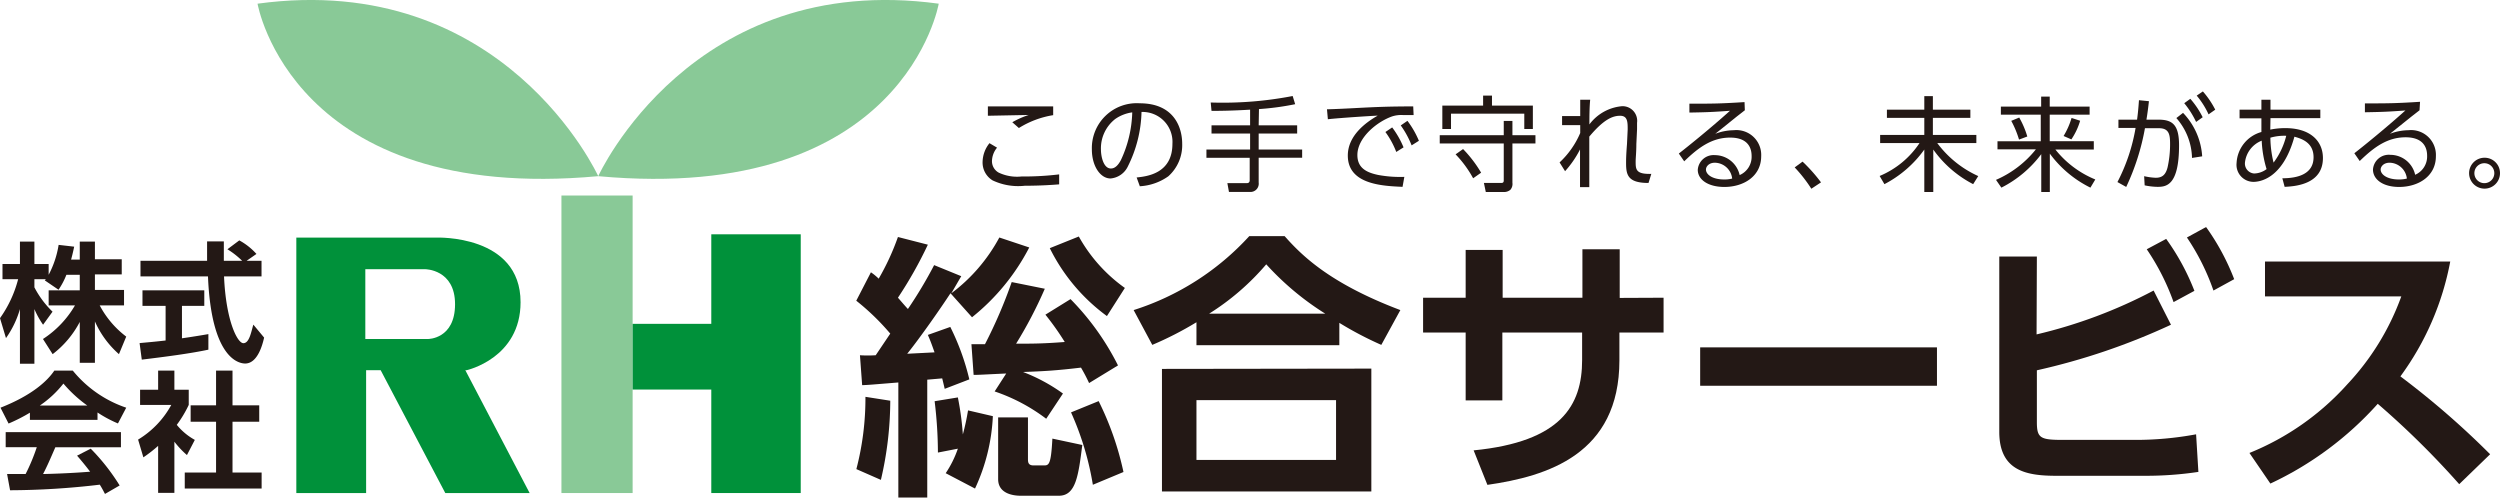
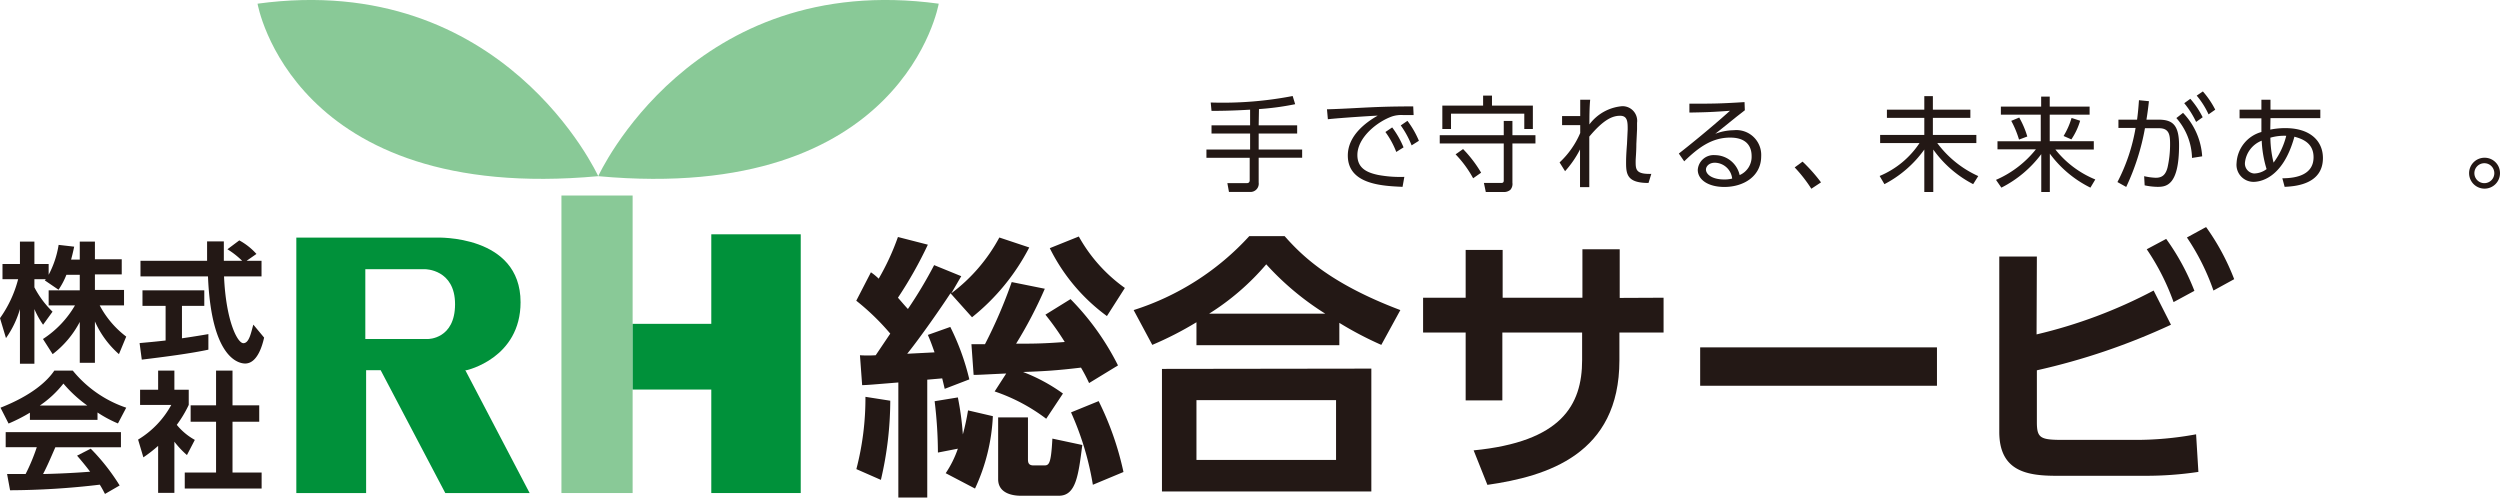
<svg xmlns="http://www.w3.org/2000/svg" viewBox="0 0 250.74 49.9">
  <defs>
    <style>.cls-1{fill:#231815;}.cls-2{fill:#00913a;}.cls-3{fill:#89c997;}</style>
  </defs>
  <title>アセット 1</title>
  <g id="レイヤー_2" data-name="レイヤー 2">
    <g id="レイヤー_1-2" data-name="レイヤー 1">
-       <path class="cls-1" d="M100,14.81a2.19,2.19,0,0,0-.51,1.34,1.31,1.31,0,0,0,.67,1.16,4.3,4.3,0,0,0,2.3.39,29.41,29.41,0,0,0,3.77-.21l0,1c-.63.05-1.85.14-3.45.14a6,6,0,0,1-3.23-.54,2.09,2.09,0,0,1-1-1.86,3.08,3.08,0,0,1,.69-1.87Zm5.63-3.26a9.23,9.23,0,0,0-3.44,1.29l-.66-.58a8.57,8.57,0,0,1,1.65-.73l-4.1.08v-.94h6.55Z" />
-       <path class="cls-1" d="M114,17.8c1.07-.11,3.59-.41,3.59-3.38a3,3,0,0,0-3.1-3.19,12.82,12.82,0,0,1-1.37,5.46,2.12,2.12,0,0,1-1.74,1.21c-1,0-1.87-1.21-1.87-2.92a4.5,4.5,0,0,1,4.8-4.62c3.36,0,4.26,2.32,4.26,4.07a4.19,4.19,0,0,1-1.39,3.25,5.45,5.45,0,0,1-2.86,1Zm-2.14-5.87A3.73,3.73,0,0,0,110.42,15c0,.71.26,1.9,1,1.9.44,0,.75-.38,1-.84a12,12,0,0,0,1.14-4.79A3.92,3.92,0,0,0,111.86,11.93Z" />
      <path class="cls-1" d="M126.24,12.57h3.86v.82h-3.86V15h4.36v.82h-4.36v2.49a.83.83,0,0,1-.9.94h-2.08l-.16-.88H125c.12,0,.34,0,.34-.3V15.83H121V15h4.38V13.39h-3.87v-.82h3.87V11c-1.87.11-3,.12-3.87.12l-.08-.84a36.93,36.93,0,0,0,8.22-.65l.25.82a27,27,0,0,1-3.63.49Z" />
      <path class="cls-1" d="M141.78,11.54c-.45,0-.77,0-1.06,0a3,3,0,0,0-1.05.12c-1.49.5-3.53,2.11-3.53,3.89,0,1.35,1,1.77,2.1,2a12.09,12.09,0,0,0,2.61.19l-.18,1c-2-.09-5.49-.23-5.49-3.14,0-2,1.81-3.33,3-4-.3,0-3.89.23-5,.36l-.09-1c.51,0,2.31-.09,2.84-.12,2.45-.13,3.43-.16,5.81-.17Zm-2.15,1.24a9.09,9.09,0,0,1,1.14,2l-.73.46a8.53,8.53,0,0,0-1.09-2Zm1.53-.66a9.11,9.11,0,0,1,1.15,2l-.73.46a9.25,9.25,0,0,0-1.09-2Z" />
      <path class="cls-1" d="M154,14.39h-2.31v3.94a.89.89,0,0,1-.21.71,1,1,0,0,1-.62.22h-1.84l-.19-.91h1.74c.18,0,.25-.07.25-.25V14.39h-6.42v-.83h6.42V12.13h.87v1.43H154Zm-5.25-3.8v-1h.89v1h4.1v2.35h-.86V11.4h-7.35v1.54h-.87V10.59Zm-1,7.29a11.05,11.05,0,0,0-1.76-2.4l.75-.53a12.42,12.42,0,0,1,1.81,2.37Z" />
      <path class="cls-1" d="M156.42,16.29a8.67,8.67,0,0,0,2.07-2.95c0-.17,0-.66,0-.79l-1.82,0v-.91h1.82c0-.6,0-.82,0-1.64h1c-.08.79-.08,1.85-.08,2.48a4.58,4.58,0,0,1,3.29-1.83,1.47,1.47,0,0,1,1.49,1.67c0,.2,0,.44,0,.64l-.07,1.48c0,.82-.07,1.41-.07,1.73,0,.82,0,1.31,1.57,1.27l-.28.91c-2.09,0-2.25-.82-2.25-2,0-.32,0-.74.09-1.89l.07-1.47c0-.74,0-1.38-.76-1.38s-1.65.37-3.09,2.09c0,2.59,0,4.47,0,5.07h-.93c0-.54,0-3.18,0-3.78a10.07,10.07,0,0,1-1.5,2.18Z" />
      <path class="cls-1" d="M175,11.06l-.81.63c-1.33,1.07-1.47,1.19-2.16,1.73a5.42,5.42,0,0,1,1.86-.36,2.49,2.49,0,0,1,2.75,2.61c0,2-1.75,3.08-3.69,3.08-1.65,0-2.67-.74-2.67-1.72A1.59,1.59,0,0,1,172,15.56a2.55,2.55,0,0,1,2.48,2,2,2,0,0,0,1.2-1.91c0-.55-.16-1.85-2.15-1.85-1.84,0-3.19,1-4.61,2.38l-.54-.78c.8-.62,3.18-2.53,5.13-4.29-1.77.13-2.38.15-4.07.18v-.89c2.2,0,3.05,0,5.53-.16Zm-3,5.26c-.63,0-.9.41-.9.68,0,.51.66,1,1.82,1a3.07,3.07,0,0,0,.81-.09A1.78,1.78,0,0,0,172,16.32Z" />
      <path class="cls-1" d="M181.67,18.93A14.41,14.41,0,0,0,180,16.79l.79-.58a16.2,16.2,0,0,1,1.85,2.08Z" />
      <path class="cls-1" d="M193,11V9.64h.86V11h3.76v.82h-3.76v1.71h4.36v.82H194.3a10.51,10.51,0,0,0,4.11,3.31l-.51.81a11.23,11.23,0,0,1-4-3.47v4.26H193V15a11.33,11.33,0,0,1-4,3.47l-.48-.82a8.92,8.92,0,0,0,4-3.3h-3.95v-.82H193V11.82h-3.75V11Z" />
      <path class="cls-1" d="M204.72,10.69v-1h.86v1h4v.81h-4v2.66H210V15h-3.85a9.9,9.9,0,0,0,4,3l-.49.82a11.23,11.23,0,0,1-4.07-3.41v3.85h-.86v-3.8a11.42,11.42,0,0,1-4,3.36l-.54-.78a10.43,10.43,0,0,0,4-3.06h-3.85v-.81h4.34V11.5h-4v-.81ZM202.5,14a9.81,9.81,0,0,0-.78-1.88l.8-.33a8.92,8.92,0,0,1,.81,1.9Zm4.47-.36a7.68,7.68,0,0,0,.8-1.81l.86.28a6.76,6.76,0,0,1-.88,1.87Z" />
      <path class="cls-1" d="M212.37,18.26a18.37,18.37,0,0,0,1.82-5.43h-1.72V12h1.87c.09-.69.13-1.12.19-1.95l1,.1c-.09.79-.14,1.17-.25,1.85h1.18c1.39,0,2.09.46,2.09,2.57,0,4.07-1.31,4.17-2.17,4.17a6.79,6.79,0,0,1-1.28-.15l-.05-.92a6.36,6.36,0,0,0,1.16.16c.64,0,1-.29,1.19-1.05a10.63,10.63,0,0,0,.25-2.31c0-.91-.06-1.62-1.13-1.61l-1.39,0a23.44,23.44,0,0,1-1.88,5.89Zm7.48-2.42a6.26,6.26,0,0,0-1.57-4l.67-.52a6.91,6.91,0,0,1,1.92,4.36Zm-.17-5.93a8.55,8.55,0,0,1,1.24,1.85l-.66.47a8.82,8.82,0,0,0-1.19-1.88Zm1.26-.74A8.87,8.87,0,0,1,222.18,11l-.67.47a8.31,8.31,0,0,0-1.19-1.88Z" />
      <path class="cls-1" d="M227.7,13a7.46,7.46,0,0,1,1.51-.15c2.52,0,3.77,1.31,3.77,3,0,2.68-2.86,2.84-3.84,2.89l-.23-.86c1.51,0,3.13-.4,3.13-2.11,0-1.51-1.25-1.87-1.92-2.06-1.18,4.3-3.55,4.53-4.11,4.53a1.71,1.71,0,0,1-1.69-1.89,3.4,3.4,0,0,1,2.49-3.11c0-.31,0-.56,0-1.37h-2.19V11h2.19V10h.91v1h5v.85h-5Zm-.86,1.11a2.66,2.66,0,0,0-1.68,2.2,1,1,0,0,0,.92,1.09,2.14,2.14,0,0,0,1.25-.44A11.34,11.34,0,0,1,226.84,14.11Zm2.46-.49a5,5,0,0,0-1.59.19,10.85,10.85,0,0,0,.32,2.5A7.52,7.52,0,0,0,229.3,13.62Z" />
-       <path class="cls-1" d="M242.67,11.06l-.81.63-2.16,1.73a5.37,5.37,0,0,1,1.86-.36,2.49,2.49,0,0,1,2.75,2.61c0,2-1.75,3.08-3.69,3.08C239,18.75,238,18,238,17a1.59,1.59,0,0,1,1.75-1.47,2.55,2.55,0,0,1,2.48,2,2,2,0,0,0,1.2-1.91c0-.55-.16-1.85-2.16-1.85-1.83,0-3.18,1-4.6,2.38l-.54-.78c.8-.62,3.17-2.53,5.12-4.29-1.76.13-2.37.15-4.06.18v-.89c2.2,0,3.05,0,5.53-.16Zm-3,5.26c-.63,0-.9.41-.9.68,0,.51.66,1,1.82,1a3.13,3.13,0,0,0,.81-.09A1.78,1.78,0,0,0,239.67,16.32Z" />
      <path class="cls-1" d="M250.74,17.37a1.55,1.55,0,1,1-1.54-1.55A1.54,1.54,0,0,1,250.74,17.37Zm-2.57,0a1,1,0,0,0,1,1,1,1,0,0,0,1-1,1,1,0,0,0-1-1A1,1,0,0,0,248.17,17.37Z" />
      <path class="cls-1" d="M89.29,40.19a35,35,0,0,1-.94,7.94l-2.46-1.08a28.16,28.16,0,0,0,.91-7.25Zm0-6.73a24.08,24.08,0,0,0-3.41-3.3l1.47-2.85a5.75,5.75,0,0,1,.78.64,24.64,24.64,0,0,0,1.93-4.18l3,.77a41.49,41.49,0,0,1-3,5.32c.27.3.66.77,1,1.13a43.39,43.39,0,0,0,2.63-4.4l2.72,1.11c-.34.58-.58,1-1,1.72a17.06,17.06,0,0,0,4.82-5.6l3,1a21.75,21.75,0,0,1-5.74,7l-2.16-2.41c-1,1.53-3,4.4-4.34,6.07l2.74-.14c-.31-.89-.44-1.22-.67-1.75l2.25-.8a24.2,24.2,0,0,1,1.91,5.26L94.75,39c-.12-.52-.17-.72-.25-1.05L93,38.08V49.9h-2.9V38.36c-2.72.22-3,.25-3.63.27l-.22-3a12.4,12.4,0,0,0,1.58,0Zm5.56,14A10.5,10.5,0,0,0,96.07,45l-2,.39a43.55,43.55,0,0,0-.33-5.15l2.33-.38a29.24,29.24,0,0,1,.5,3.71,23.29,23.29,0,0,0,.52-2.41l2.49.58A19.15,19.15,0,0,1,97.79,49Zm6.07-10c-2.41.11-2.69.14-3.27.14l-.22-3.08h1.36a48.38,48.38,0,0,0,2.68-6.23l3.32.67a42.91,42.91,0,0,1-2.88,5.51c1.61,0,2.69,0,4.88-.17a27.29,27.29,0,0,0-1.94-2.74L107.37,30a26.11,26.11,0,0,1,4.76,6.65l-2.9,1.77a17.16,17.16,0,0,0-.81-1.55c-2.52.3-3.68.36-5.81.44a17.48,17.48,0,0,1,4,2.16L104.93,42a18.13,18.13,0,0,0-5.17-2.74Zm2.18,4.4v4.15c0,.31,0,.67.56.67h1c.53,0,.75,0,.89-2.69l3,.64c-.39,3.07-.64,5.09-2.35,5.09h-3.82c-.94,0-2.27-.3-2.27-1.66v-6.2Zm7.92-10.16a18.7,18.7,0,0,1-5.73-6.81l2.91-1.17a15.67,15.67,0,0,0,4.62,5.16Zm-.83,8.53a30.1,30.1,0,0,1,2.49,7.11l-3.07,1.28a29.11,29.11,0,0,0-2.19-7.26Z" />
      <path class="cls-1" d="M138.54,34.59a34.54,34.54,0,0,1-4.21-2.21v2.24H120v-2.3a33.92,33.92,0,0,1-4.43,2.27L113.7,31.1a26.58,26.58,0,0,0,11.6-7.42h3.54c1.72,1.94,4.52,4.74,11.61,7.42Zm-1,2.38V49.29h-21V37ZM134,40.13H120v6H134Zm-1.08-8.67A28.07,28.07,0,0,1,127,26.51a24.89,24.89,0,0,1-5.73,4.95Z" />
      <path class="cls-1" d="M166.85,29.86v3.49h-4.43v2.79c0,9.42-7.23,11.63-13.24,12.49l-1.38-3.46c8.78-.86,10.88-4.51,10.88-9.06V33.35h-8v6.81H147V33.35h-4.27V29.86H147V25.07h3.71v4.79h8V25h3.74v4.88Z" />
      <path class="cls-1" d="M194.27,34.84v3.85H170.52V34.84Z" />
      <path class="cls-1" d="M204.26,33.54A49.07,49.07,0,0,0,216,29.14l1.74,3.43a66.17,66.17,0,0,1-13.45,4.57v5.2c0,1.61.36,1.78,2.63,1.78h7.17a33.17,33.17,0,0,0,6.17-.56l.23,3.77a35.56,35.56,0,0,1-5.4.39h-8.84c-3,0-5.73-.48-5.73-4.41V25.73h3.77Zm13-9.58a23.29,23.29,0,0,1,2.83,5.21L218,30.3A23.27,23.27,0,0,0,215.31,25Zm4-1.19A23.25,23.25,0,0,1,224.08,28L222,29.14a22.83,22.83,0,0,0-2.66-5.32Z" />
-       <path class="cls-1" d="M245.75,26.23a28.25,28.25,0,0,1-5,11.52,83.67,83.67,0,0,1,9,7.81l-3.1,3a85.3,85.3,0,0,0-8.17-8.06,33.43,33.43,0,0,1-10.77,8l-2.1-3.07a26.54,26.54,0,0,0,9.8-6.87,25.5,25.5,0,0,0,5.43-8.83H227.17V26.23Z" />
      <path class="cls-1" d="M6.66,27.56a7.39,7.39,0,0,1-.79,1.5l-1.38-.94A1,1,0,0,0,4.6,28H3.45v.82a9.4,9.4,0,0,0,1.82,2.44l-.95,1.31A8.65,8.65,0,0,1,3.45,31v5.48H2V31A9.64,9.64,0,0,1,.6,33.91l-.6-2A11.8,11.8,0,0,0,1.82,28H.25V26.48H2V24.23H3.45v2.25H4.88v1.08a9.6,9.6,0,0,0,1-3l1.56.18c-.08.37-.14.67-.31,1.3H8V24.23H9.52V26h2.69v1.52H9.52v1.56h2.92v1.55H10a9.46,9.46,0,0,0,2.66,3.13l-.73,1.76a9.49,9.49,0,0,1-2.41-3.28v4.15H8V32.29a9.74,9.74,0,0,1-2.72,3.23L4.31,34a10,10,0,0,0,3.21-3.37H4.88V29.12H8V27.56Z" />
      <path class="cls-1" d="M14,34.41c.75-.07,1.48-.13,2.61-.26V30.68H14.29V29.12h6.2v1.56H18.25v3.25c1.11-.16,1.95-.3,2.65-.42l0,1.56c-1.82.39-4.3.71-6.68,1Zm10.73-8.25h1.5v1.56H22.47c.19,4.45,1.34,6.7,1.94,6.7s.78-1.13,1-1.86l1.08,1.3c-.13.57-.61,2.6-1.9,2.6-.69,0-3.4-.59-3.73-8.74H14.09V26.16h6.68c0-.36,0-1.68,0-1.95h1.68c0,.21,0,1.12,0,1.95h1.84A8.29,8.29,0,0,0,22.81,25L24,24.11a6.42,6.42,0,0,1,1.72,1.36Z" />
      <path class="cls-1" d="M3,41.39A16.9,16.9,0,0,1,.86,42.48L.05,40.89c3.16-1.24,4.7-2.68,5.4-3.72H7.3a11.77,11.77,0,0,0,5.36,3.72l-.83,1.58a12.2,12.2,0,0,1-2.05-1.1v.74H3Zm7.53,8.15c-.14-.26-.23-.46-.52-.93a77.79,77.79,0,0,1-9,.56L.71,47.54H2.57a19.27,19.27,0,0,0,1.12-2.69H.57V43.34H12.13v1.52H5.55c-.5,1.15-.82,1.9-1.23,2.68.42,0,2.59-.06,4.72-.23-.29-.38-.62-.81-1.31-1.61L9.1,45A20.8,20.8,0,0,1,12,48.69ZM8.75,40.67a13.18,13.18,0,0,1-2.39-2.2A10.51,10.51,0,0,1,4,40.67Z" />
      <path class="cls-1" d="M17.49,49.43H15.86V44.72a14.09,14.09,0,0,1-1.48,1.15l-.53-1.78a9.2,9.2,0,0,0,3.33-3.48H14.05V39.09h1.81V37.17h1.63v1.92h1.44v1.52a11.56,11.56,0,0,1-1.2,2,6.18,6.18,0,0,0,1.81,1.51l-.79,1.52a8.77,8.77,0,0,1-1.26-1.34Zm4.18-12.26h1.65v3.48H26V42.3H23.32v5.09h2.92V49H18.53V47.39h3.14V42.3H19.12V40.65h2.55Z" />
      <path class="cls-2" d="M46.67,37.13h.13s5.41-1.19,5.41-6.82c0-6.81-8.44-6.48-8.44-6.48H29.72V49.45h7V37.13h1.46l6.48,12.32h8.46ZM42.93,34H36.64V27h6s3,0,3,3.51S42.93,34,42.93,34Z" />
      <rect class="cls-3" x="56.31" y="19.61" width="7.14" height="29.84" />
      <polygon class="cls-2" points="71.34 23.5 71.34 32.48 63.45 32.48 63.45 39.07 71.34 39.07 71.34 49.45 80.31 49.45 80.31 23.5 71.34 23.5" />
      <path class="cls-3" d="M25.83.37S29.29,20.48,60,17.67C60,17.67,50.58-3,25.83.37Z" />
      <path class="cls-3" d="M94.15.37S90.69,20.48,60,17.67C60,17.67,69.39-3,94.15.37Z" />
    </g>
  </g>
</svg>